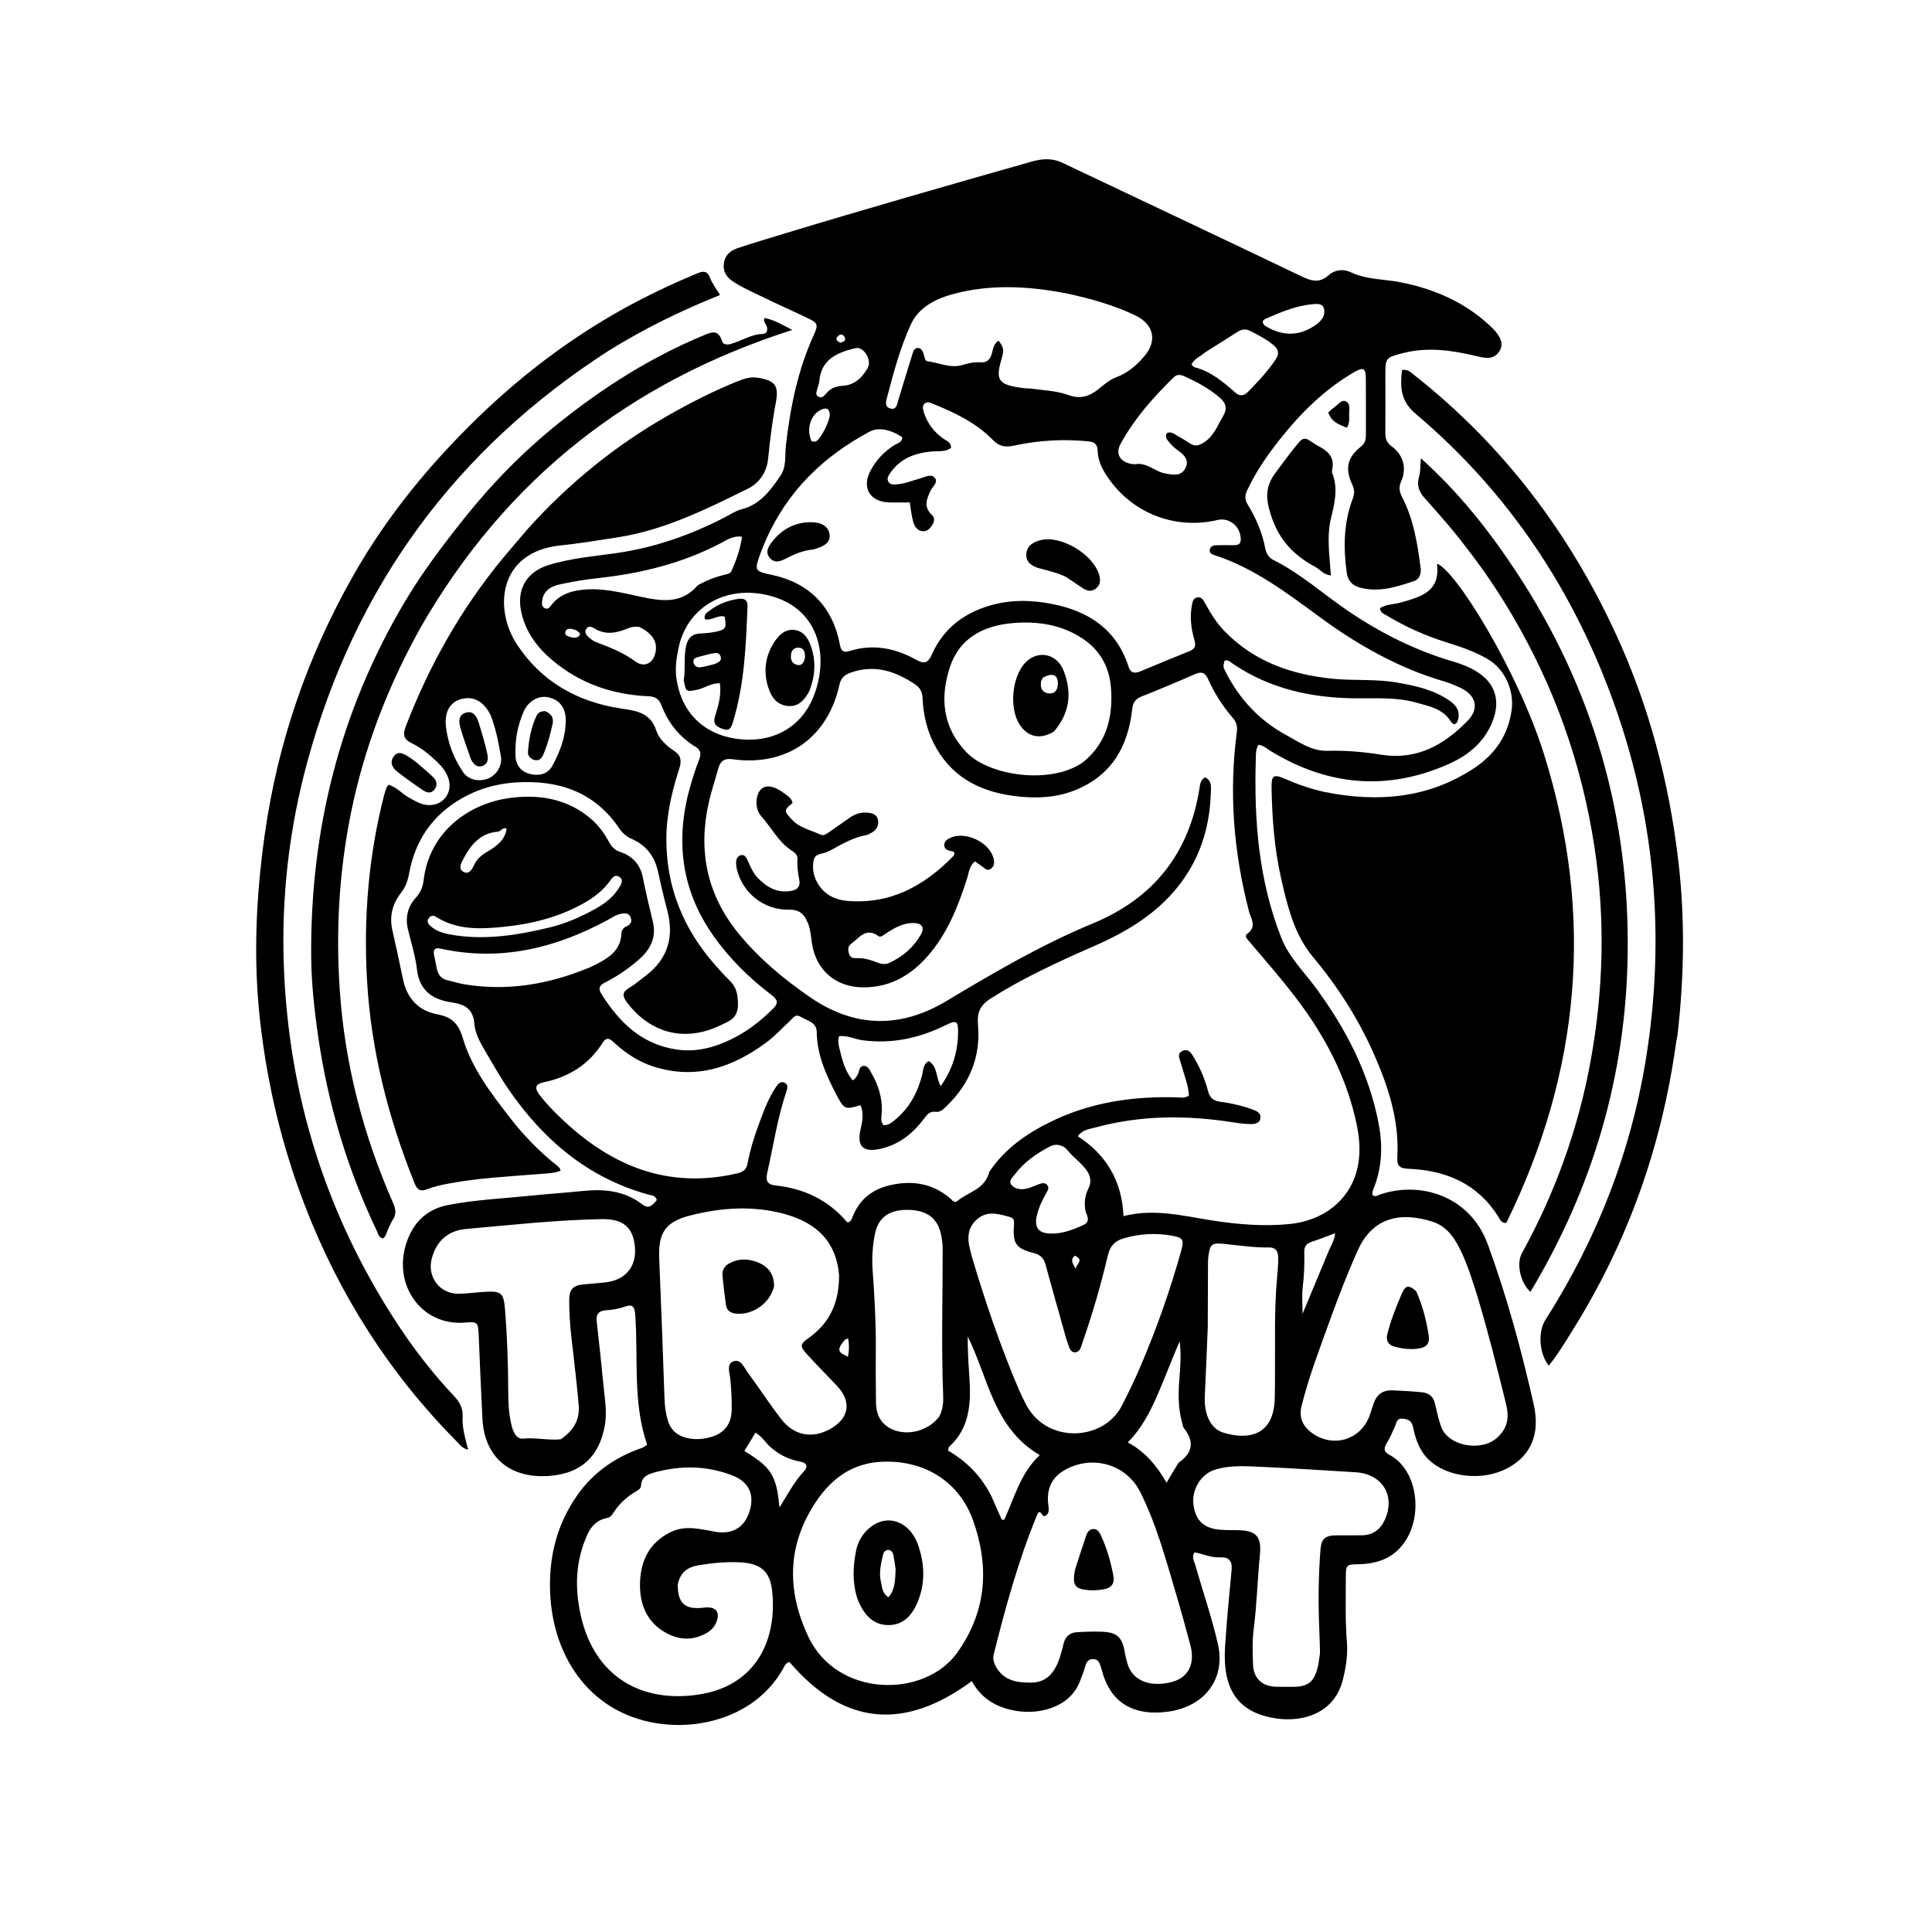
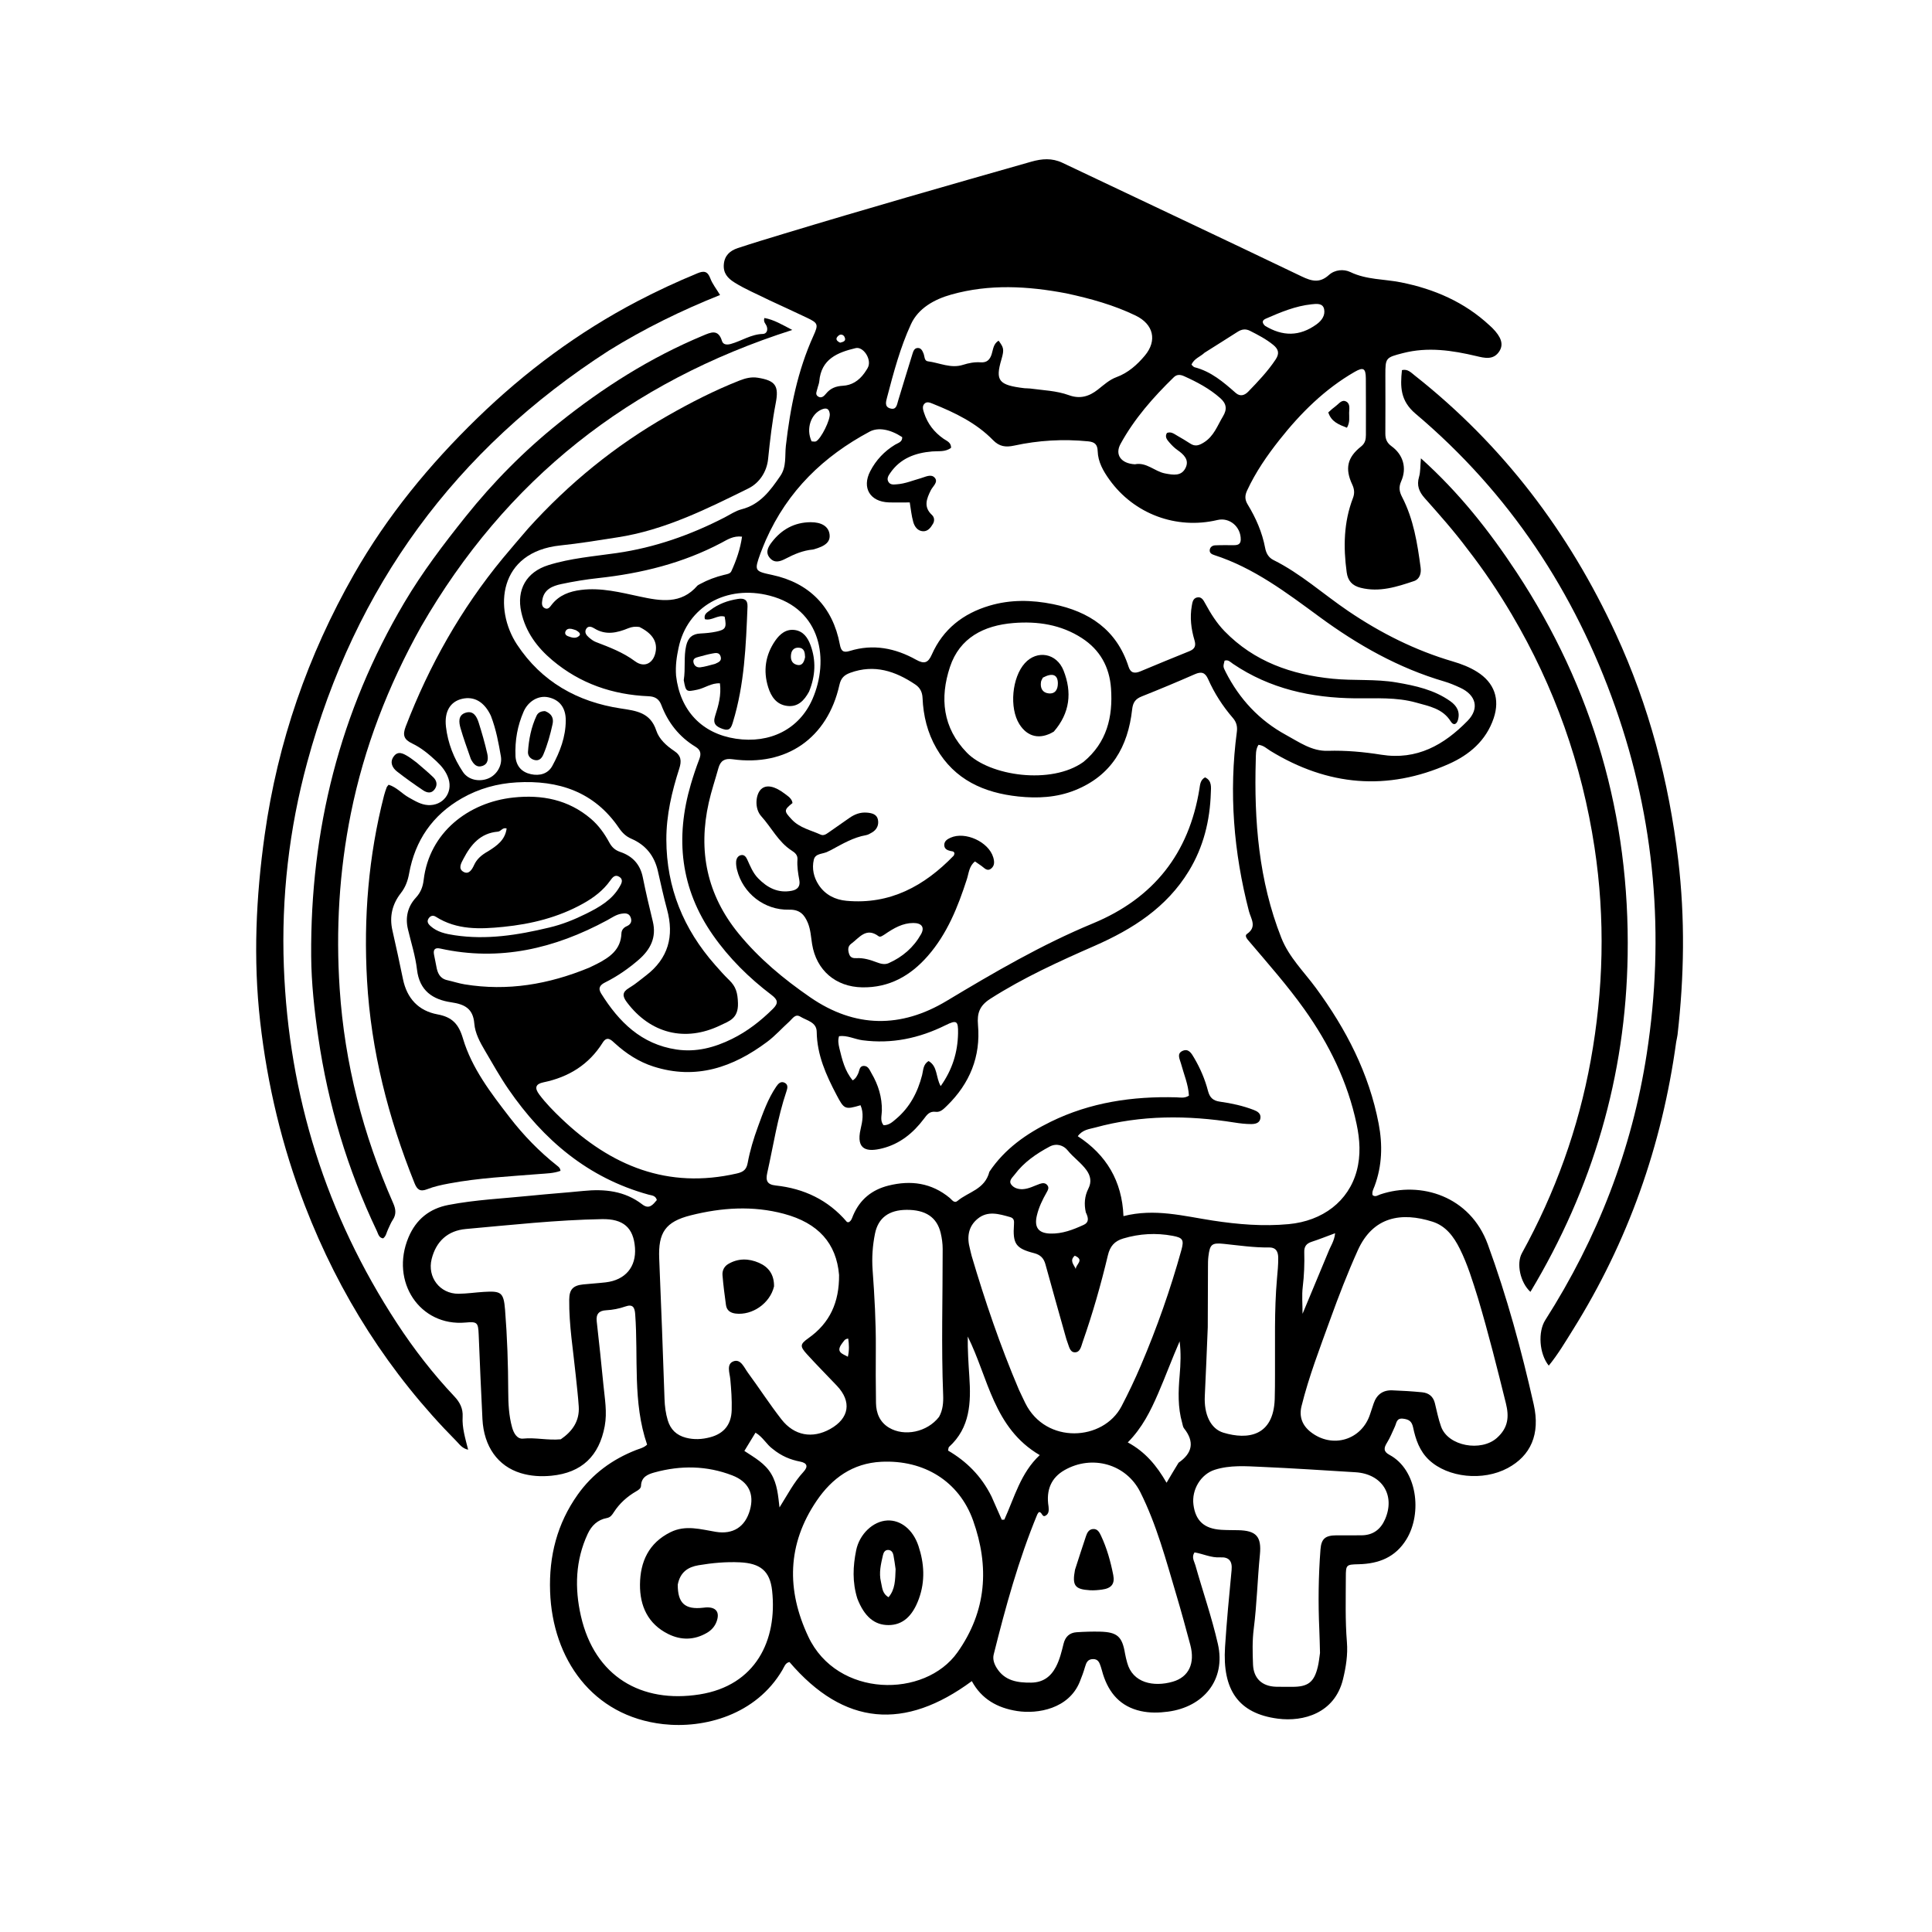
<svg xmlns="http://www.w3.org/2000/svg" version="1.1" id="Layer_1" x="0px" y="0px" width="100%" viewBox="0 0 1024 1024" enable-background="new 0 0 1024 1024" xml:space="preserve">
  <path fill="#000000" opacity="1" stroke="none" d=" M407.898,159.188   C401.463,155.968 395.138,153.376 389.319,149.743   C385.649,147.452 383.235,144.73 383.643,140.064   C384.053,135.379 386.964,132.855 390.964,131.526   C399.016,128.849 407.146,126.402 415.268,123.94   C458.909,110.708 502.752,98.172 546.613,85.695   C552.231,84.097 557.584,83.659 563.101,86.281   C605.37,106.375 647.733,126.272 689.927,146.522   C695.304,149.102 699.494,150.138 704.332,145.765   C707.495,142.906 712.205,142.511 715.732,144.207   C724.287,148.32 733.57,147.865 742.475,149.64   C760.146,153.165 776.138,160.057 789.48,172.456   C789.968,172.91 790.477,173.343 790.945,173.816   C795.723,178.63 797.001,182.497 794.74,186.096   C791.644,191.026 786.816,189.754 782.562,188.745   C769.637,185.68 756.758,183.759 743.58,187.16   C734.457,189.514 734.266,189.631 734.273,198.758   C734.28,209.09 734.35,219.423 734.263,229.755   C734.238,232.659 735.072,234.722 737.541,236.51   C743.729,240.989 745.766,248.072 742.673,255.046   C741.283,258.178 741.633,260.527 743.141,263.432   C749.22,275.148 751.251,287.992 752.964,300.88   C753.365,303.901 752.462,306.974 749.466,307.978   C740.331,311.04 731.164,314.028 721.207,311.545   C716.613,310.4 714.377,307.754 713.775,303.35   C711.95,289.986 712.165,276.781 717.09,263.988   C718.049,261.497 717.863,259.257 716.708,256.797   C712.743,248.354 714.111,242.391 721.397,236.655   C723.551,234.959 723.96,232.932 723.959,230.536   C723.954,220.537 724.013,210.538 723.921,200.54   C723.872,195.189 722.618,194.431 717.968,197.112   C702.131,206.241 689.408,218.893 678.174,233.097   C671.558,241.461 665.507,250.232 660.987,259.982   C659.74,262.671 659.739,264.828 661.315,267.416   C665.67,274.564 668.998,282.172 670.56,290.471   C671.075,293.206 672.371,295.537 674.946,296.816   C689.386,303.992 701.305,314.864 714.526,323.828   C731.764,335.515 750.1,344.737 770.101,350.604   C774.589,351.921 778.929,353.601 782.916,356.102   C792.001,361.801 795.112,370.494 791.68,380.665   C787.657,392.592 778.763,400.103 767.863,404.939   C735.268,419.403 703.71,416.541 673.408,398.02   C671.453,396.825 669.782,395.054 667.023,394.771   C665.433,397.237 665.661,400.202 665.583,402.863   C664.642,435.03 667.152,466.713 679.118,497.055   C683.195,507.392 691.109,515 697.489,523.688   C713.453,545.428 725.62,568.872 730.723,595.608   C732.855,606.777 732.568,617.776 728.592,628.562   C728.033,630.079 727.08,631.574 727.473,633.406   C728.941,634.646 730.267,633.503 731.583,633.061   C753.128,625.826 779.233,634.006 788.565,659.54   C798.705,687.285 806.428,715.666 812.905,744.397   C816.472,760.222 811.257,771.595 799.119,778.109   C786.031,785.133 767.476,783.229 757.43,773.827   C752.44,769.157 750.321,762.973 748.985,756.6   C748.291,753.293 746.769,752.322 743.706,751.936   C740.128,751.484 740.221,754.173 739.299,756.15   C737.964,759.015 736.811,762.002 735.142,764.662   C733.401,767.436 733.184,769.36 736.42,771.087   C751.178,778.962 753.938,801.946 745.462,815.84   C739.614,825.424 730.758,828.823 720.158,829.077   C713.54,829.235 713.33,829.326 713.319,835.837   C713.3,847.328 712.947,858.817 713.888,870.307   C714.434,876.975 713.395,883.601 711.801,890.099   C707.404,908.026 690.855,912.695 677.259,910.921   C656.363,908.193 647.843,895.655 649.299,872.924   C650.171,859.318 651.471,845.736 652.773,832.162   C653.228,827.42 651.378,825.153 646.728,825.437   C641.948,825.73 637.671,823.562 633.124,822.797   C631.405,825.325 632.972,827.476 633.567,829.581   C637.5,843.508 642.276,857.183 645.503,871.327   C649.831,890.291 637.967,904.707 619.051,907.212   C614.276,907.845 609.435,907.963 604.64,906.902   C593.902,904.525 587.792,897.448 584.609,887.355   C584.209,886.086 583.926,884.777 583.491,883.521   C582.782,881.473 582.219,879.309 579.308,879.353   C576.524,879.396 575.755,881.191 575.103,883.443   C574.318,886.156 573.342,888.825 572.273,891.441   C566.444,905.717 550.002,908.574 539.1,906.881   C528.648,905.258 520.24,900.561 515.086,891.022   C479.578,917.248 447.415,914.829 418.44,880.918   C416.244,881.299 415.675,883.435 414.71,885.083   C400.683,909.009 373.231,916.268 351.51,913.831   C313.87,909.606 292.8,879.126 291.564,843.553   C290.911,824.754 295.268,807.592 306.181,792.2   C314.033,781.126 324.534,773.498 337.096,768.556   C339.077,767.777 341.265,767.359 342.976,765.676   C335.246,743.155 338.372,719.616 336.664,696.512   C336.402,692.973 335.434,691.071 331.479,692.457   C328.168,693.618 324.742,694.288 321.22,694.47   C317.571,694.658 315.835,696.42 316.267,700.277   C317.529,711.517 318.741,722.764 319.825,734.023   C320.523,741.28 321.889,748.463 320.516,755.876   C317.582,771.706 308.351,780.587 292.298,782.163   C286.803,782.702 281.318,782.411 275.974,780.775   C263.904,777.081 256.463,766.744 255.706,752.176   C254.928,737.212 254.339,722.238 253.709,707.267   C253.442,700.923 252.927,700.414 246.725,700.975   C222.581,703.158 206.653,679.302 216.509,655.833   C220.521,646.279 227.64,640.586 237.645,638.651   C252.048,635.867 266.718,635.236 281.279,633.746   C290.55,632.797 299.853,632.157 309.127,631.225   C320.385,630.093 331.081,631.148 340.427,638.36   C344.102,641.196 346.073,638.478 348.141,636.047   C347.454,633.575 345.433,633.645 343.738,633.177   C311.642,624.327 287.997,604.177 269.503,577.312   C264.978,570.739 261.078,563.728 257.02,556.843   C254.387,552.376 251.798,547.608 251.393,542.516   C250.753,534.497 246.182,532.275 239.179,531.246   C229.323,529.797 222.314,525.089 221.015,513.898   C220.177,506.674 217.89,499.616 216.209,492.493   C214.717,486.174 216.132,480.437 220.433,475.778   C223,472.997 224.122,469.982 224.541,466.446   C227.544,441.076 248.467,425.234 272.075,422.71   C287.234,421.09 301.248,423.791 313.198,433.981   C317.323,437.499 320.406,441.862 322.949,446.549   C324.323,449.084 326.046,450.63 328.745,451.547   C335.224,453.747 339.312,458.086 340.7,465.01   C342.267,472.83 344.099,480.6 345.991,488.349   C348.069,496.863 344.734,503.298 338.521,508.684   C333.088,513.393 327.21,517.462 320.762,520.687   C318.234,521.951 316.734,523.561 318.625,526.585   C328.067,541.682 339.916,553.469 358.523,556.254   C369.018,557.825 378.729,555.206 387.981,550.647   C396.107,546.643 403.191,541.118 409.638,534.73   C412.659,531.736 412.346,529.94 408.906,527.333   C397.034,518.333 386.487,507.935 377.906,495.681   C360.614,470.988 357.797,444.129 366.162,415.669   C367.475,411.203 368.95,406.772 370.62,402.429   C371.755,399.477 371.405,397.493 368.541,395.751   C359.981,390.543 354.085,383.04 350.541,373.719   C349.309,370.476 347.21,369.165 343.759,369.02   C324.722,368.223 307.532,362.353 292.802,349.973   C284.687,343.154 278.631,335.002 276.29,324.447   C273.652,312.555 278.989,303.181 290.6,299.545   C302.418,295.844 314.739,294.877 326.904,293.124   C347.069,290.217 365.962,283.562 384.006,274.276   C386.968,272.752 389.835,270.755 392.994,269.951   C402.903,267.427 408.306,259.982 413.606,252.233   C416.966,247.318 415.919,241.593 416.53,236.26   C418.834,216.152 422.736,196.506 431.146,177.954   C433.858,171.971 433.625,171.24 427.704,168.414   C421.244,165.33 414.728,162.363 407.898,159.188  M524.396,621.036   C532.54,608.886 544.018,600.867 556.932,594.541   C577.954,584.245 600.306,580.991 623.439,581.605   C625.543,581.66 627.768,582.243 630.156,580.723   C629.858,574.84 627.451,569.318 625.913,563.598   C625.293,561.293 623.575,558.443 626.766,556.997   C630.016,555.525 631.565,558.416 632.902,560.684   C636.131,566.159 638.644,571.991 640.241,578.135   C641.152,581.642 642.811,583.384 646.587,583.909   C652.672,584.756 658.721,586.069 664.502,588.285   C666.429,589.023 668.327,590.132 668.067,592.531   C667.764,595.317 665.291,595.776 663.157,595.78   C660.179,595.786 657.176,595.419 654.224,594.952   C629.449,591.031 604.807,590.943 580.44,597.63   C577.399,598.464 573.845,598.652 571.245,602.216   C586.384,612.069 594.721,625.959 595.459,644.571   C612.033,640.356 627.34,644.554 642.742,646.916   C656.113,648.966 669.455,650.083 683.008,648.818   C701.09,647.13 714.788,636.662 719.101,620.557   C721.308,612.315 720.768,604.048 719.036,595.832   C714.321,573.464 704.496,553.413 691.294,534.887   C682.383,522.382 672.218,510.907 662.31,499.219   C661.242,497.958 659.374,496.081 660.948,494.992   C666.416,491.209 662.993,486.931 661.967,482.979   C653.845,451.682 651.283,420.034 655.553,387.916   C655.925,385.121 655.372,382.755 653.451,380.536   C648.078,374.328 643.652,367.457 640.33,359.953   C638.751,356.387 636.766,355.82 633.28,357.352   C623.98,361.437 614.601,365.353 605.161,369.107   C601.82,370.436 600.472,372.273 600.056,376.023   C597.866,395.78 589.106,411.094 569.759,418.847   C560.043,422.741 549.834,423.224 539.736,422.153   C521.58,420.229 505.971,413.363 496.315,396.615   C491.538,388.329 489.37,379.344 488.968,369.917   C488.832,366.733 487.585,364.454 485.116,362.795   C474.573,355.709 463.447,351.957 450.714,356.572   C447.43,357.762 445.723,359.379 444.901,363.05   C438.581,391.3 416.742,406.388 388.162,402.401   C384.035,401.825 381.841,403.28 380.78,407.1   C379.088,413.191 377.05,419.202 375.665,425.36   C369.908,450.97 374.665,474.225 391.459,494.787   C402.318,508.083 415.307,518.848 429.386,528.561   C453.183,544.979 477.585,545.006 501.691,530.531   C526.861,515.417 552.139,500.66 579.309,489.404   C611.384,476.117 630.195,452.399 635.72,418.119   C636.08,415.887 636.159,413.416 638.696,412.026   C642.472,413.729 641.847,417.467 641.762,420.238   C641.306,434.929 637.876,448.876 630.157,461.586   C618.366,481.001 600.306,492.482 580.123,501.334   C561.202,509.633 542.435,518.175 524.926,529.351   C519.232,532.985 517.798,536.927 518.357,543.275   C519.831,560.049 513.97,574.303 501.949,586.037   C500.277,587.668 498.466,589.622 495.998,589.293   C492.647,588.846 491.314,590.84 489.652,593.046   C483.994,600.556 476.944,606.305 467.665,608.647   C460.034,610.573 453.417,609.953 456.174,598.297   C457.123,594.285 457.918,589.955 456.096,585.794   C447.808,588.276 447.373,587.914 443.406,580.376   C437.855,569.829 433.033,559.165 432.873,546.883   C432.805,541.689 427.623,540.953 424.242,538.867   C421.472,537.159 420.057,539.915 418.43,541.375   C414.465,544.934 410.896,548.997 406.653,552.168   C388.577,565.681 368.918,572.535 346.292,565.265   C338.55,562.778 331.898,558.443 325.91,552.979   C324.003,551.24 321.798,548.857 319.452,552.6   C312.114,564.31 301.405,570.901 288.026,573.661   C283.831,574.526 283.211,576.62 285.81,580.091   C289.316,584.772 293.422,588.927 297.644,592.956   C323.834,617.951 353.892,630.392 390.587,621.957   C394.143,621.14 395.656,619.8 396.288,616.376   C397.497,609.823 399.436,603.436 401.729,597.179   C404.419,589.836 406.986,582.416 411.446,575.885   C412.492,574.354 413.895,572.801 415.997,573.947   C417.851,574.958 417.373,576.839 416.839,578.418   C412.077,592.501 409.907,607.187 406.666,621.624   C405.753,625.689 406.521,627.843 411.114,628.332   C426.11,629.931 438.924,635.983 448.848,647.612   C449.01,647.802 449.459,647.747 449.8,647.81   C451.302,647.067 451.618,645.505 452.188,644.166   C455.781,635.731 462.113,630.579 470.939,628.381   C482.781,625.433 493.712,626.935 503.372,634.917   C504.534,635.877 505.735,638.006 507.556,636.469   C513.193,631.711 522.026,630.466 524.396,621.036  M405.887,286.295   C404.945,288.607 403.921,290.889 403.077,293.236   C399.729,302.539 399.848,302.729 409.26,304.733   C428.883,308.911 441.413,321.632 445.133,341.578   C445.799,345.149 446.997,346.075 450.43,345.011   C462.813,341.172 474.543,343.522 485.544,349.665   C489.848,352.069 491.904,351.393 493.863,346.963   C499.84,333.442 510.482,325.17 524.459,321.016   C535.569,317.713 546.843,317.929 558.078,320.201   C577.339,324.096 591.892,333.814 598.182,353.43   C599.29,356.887 601.554,357.03 604.487,355.804   C613.09,352.208 621.704,348.639 630.356,345.165   C633.222,344.015 634.018,342.378 633.106,339.339   C631.324,333.402 630.588,327.309 631.674,321.106   C631.996,319.268 632.263,317.236 634.338,316.695   C636.834,316.043 637.872,318.159 638.809,319.877   C641.69,325.163 644.843,330.238 649.071,334.579   C664.764,350.689 684.498,357.559 706.327,359.744   C717.597,360.872 729.008,359.797 740.2,361.718   C750.218,363.439 760.165,365.592 768.712,371.665   C772.174,374.125 773.946,377.294 772.761,381.539   C772.13,383.798 770.465,384.844 768.941,382.395   C764.679,375.549 757.481,374.326 750.635,372.398   C740.039,369.414 729.149,370.228 718.347,370.124   C695.054,369.9 673.088,365.111 653.482,351.833   C652.189,350.957 650.981,349.466 649.045,350.174   C648.262,353.298 648.2,353.33 649.626,356.14   C656.915,370.499 667.446,381.826 681.616,389.543   C688.58,393.336 695.304,398.213 703.733,397.954   C713.278,397.661 722.733,398.528 732.089,400.018   C750.984,403.029 765.389,394.803 777.843,382.06   C784.244,375.51 782.352,368.375 773.91,364.491   C771.193,363.241 768.414,362.045 765.552,361.208   C741.239,354.1 719.612,341.831 699.337,326.943   C681.874,314.12 664.597,300.988 643.588,294.2   C642.286,293.779 640.976,293.122 641.185,291.465   C641.376,289.946 642.631,289.106 643.998,289.039   C647.315,288.879 650.644,288.963 653.969,288.956   C655.996,288.952 657.594,288.535 657.622,285.977   C657.694,279.175 651.679,274.094 645.276,275.613   C623.455,280.79 601.017,272.412 587.973,254.182   C584.738,249.661 581.974,244.831 581.797,239.146   C581.685,235.517 580.195,234.263 576.741,233.919   C563.534,232.604 550.442,233.375 537.528,236.177   C533.011,237.158 529.675,236.707 526.336,233.282   C517.426,224.14 506.156,218.724 494.497,214.037   C492.948,213.414 491.195,212.586 489.871,214.092   C488.664,215.466 489.258,217.25 489.779,218.852   C491.65,224.605 495.144,229.092 500.111,232.558   C501.746,233.699 504.141,234.441 504.096,237.338   C501.064,239.676 497.449,238.988 494.055,239.275   C485.046,240.038 477.146,242.945 471.807,250.759   C470.884,252.109 469.857,253.643 470.875,255.377   C471.916,257.149 473.775,256.797 475.39,256.685   C479.755,256.383 483.776,254.656 487.936,253.499   C490.441,252.802 493.511,250.99 495.443,253.229   C497.427,255.528 494.422,257.71 493.372,259.814   C491.111,264.345 489.354,268.69 493.957,272.941   C495.286,274.169 495.407,276.065 494.509,277.592   C493.331,279.599 491.817,281.71 489.194,281.574   C486.34,281.427 484.735,279.087 484.057,276.715   C483.072,273.264 482.754,269.622 482.191,266.298   C478.318,266.298 474.686,266.401 471.063,266.278   C461.148,265.943 456.687,258.558 461.244,249.746   C464.277,243.881 468.708,239.167 474.411,235.699   C476.001,234.732 478.336,234.319 478.184,231.688   C471.852,227.533 465.482,226.334 460.918,228.777   C436.56,241.811 417.518,260 405.887,286.295  M444.718,675.746   C443.317,659 433.726,648.222 415.499,643.342   C399.007,638.928 382.504,640.034 366.148,644.142   C352.675,647.526 348.802,653.29 349.398,667.138   C350.463,691.921 351.343,716.713 352.209,741.505   C352.344,745.37 352.821,749.125 353.934,752.816   C355.406,757.698 358.583,760.72 363.533,762.018   C367.857,763.151 372.11,762.91 376.365,761.786   C383.705,759.846 387.591,755.06 387.808,747.406   C387.964,741.912 387.581,736.441 387.066,730.955   C386.764,727.735 384.85,722.932 388.805,721.509   C392.634,720.132 394.41,724.851 396.384,727.532   C402.406,735.711 407.928,744.271 414.167,752.275   C420.964,760.995 430.604,762.636 439.994,757.41   C450.155,751.755 451.551,742.899 443.579,734.481   C438.311,728.918 432.896,723.489 427.745,717.82   C423.851,713.534 423.96,712.458 428.576,709.188   C439.835,701.211 444.857,690.23 444.718,675.746  M783.37,688.065   C780.575,679.181 777.907,670.252 773.728,661.876   C770.516,655.438 766.346,649.763 759.224,647.507   C742.917,642.344 727.768,644.641 719.627,662.758   C714.231,674.765 709.489,687.012 705.029,699.368   C699.556,714.534 693.724,729.593 689.833,745.285   C688.437,750.912 690.27,755.531 694.702,758.999   C706.191,767.988 721.783,763.237 726.184,749.513   C726.794,747.613 727.432,745.721 728.076,743.831   C729.666,739.165 732.95,736.734 737.862,736.906   C743.175,737.092 748.491,737.425 753.782,737.94   C757.203,738.273 759.628,740.103 760.503,743.67   C761.532,747.862 762.358,752.141 763.824,756.181   C767.594,766.575 785.031,769.549 793.351,762.163   C799.505,756.7 799.888,750.765 798.153,743.776   C793.59,725.386 789.011,707 783.37,688.065  M359.225,839.897   C359.188,849.726 363.053,853.239 372.68,852.128   C373.177,852.07 373.673,851.999 374.171,851.972   C379.51,851.682 381.64,854.45 379.818,859.444   C378.875,862.025 377.119,864.014 374.733,865.412   C368.001,869.357 360.999,869.449 354.178,866.065   C343.422,860.728 339.095,851.194 339.206,839.798   C339.323,827.743 343.83,817.803 355.372,812.088   C363.403,808.112 371.343,810.582 379.351,811.899   C388.53,813.409 394.958,809.291 397.471,800.382   C399.869,791.882 396.822,785.35 388.128,781.993   C374.65,776.789 360.815,776.594 346.94,780.409   C343.362,781.393 339.915,782.784 339.754,787.502   C339.706,788.9 338.446,789.711 337.242,790.405   C332.416,793.182 328.377,796.806 325.332,801.514   C324.445,802.886 323.579,804.239 321.649,804.591   C316.75,805.485 313.536,808.605 311.493,812.991   C304.951,827.041 304.529,841.738 307.886,856.495   C315.203,888.663 339.998,902.9 370.689,898.091   C400.623,893.4 412.078,869.298 409.239,843.098   C408.094,832.524 402.854,828.568 392.118,828.061   C384.76,827.714 377.46,828.4 370.234,829.614   C364.817,830.525 360.515,833.123 359.225,839.897  M467.023,774.778   C451.94,775.55 440.969,783.476 432.848,795.429   C417.203,818.458 416.758,842.716 428.431,867.48   C443.735,899.95 490.183,900.244 507.501,875.746   C522.988,853.84 524.453,830.328 515.771,805.923   C508.399,785.203 489.829,773.628 467.023,774.778  M555.755,798.522   C555.93,800.387 556.044,802.326 554.113,803.366   C552.218,804.388 552.356,801.135 550.593,801.482   C550.321,801.877 549.959,802.249 549.776,802.693   C539.838,826.72 532.978,851.708 526.688,876.87   C526.05,879.424 526.924,881.879 528.248,884.022   C532.484,890.876 539.214,891.91 546.523,891.828   C552.73,891.759 556.861,888.783 559.645,883.497   C561.682,879.629 562.676,875.407 563.71,871.219   C564.628,867.498 566.875,865.366 570.622,865.119   C574.768,864.845 578.938,864.711 583.09,864.815   C592.203,865.045 594.8,867.432 596.285,876.396   C596.555,878.027 596.994,879.635 597.421,881.236   C600.313,892.071 611.511,894.236 621.561,891.34   C630.085,888.884 633.512,881.641 630.877,871.791   C628.516,862.963 626.114,854.141 623.506,845.384   C618.002,826.9 613.061,808.174 604.377,790.847   C596.883,775.895 578.77,770.893 564.214,779.197   C557.304,783.139 554.302,789.601 555.755,798.522  M540.02,736.521   C541.163,738.926 542.269,741.35 543.454,743.734   C554.344,765.641 584.768,763.846 594.433,745.347   C598.139,738.253 601.56,731.05 604.691,723.709   C613.184,703.795 620.366,683.407 626.159,662.547   C627.666,657.123 626.879,656.002 621.516,655.005   C612.697,653.367 603.987,653.847 595.35,656.423   C590.722,657.803 588.352,660.509 587.205,665.328   C583.505,680.866 579.112,696.231 573.829,711.317   C573.049,713.544 572.545,716.902 569.542,716.753   C567.004,716.627 566.593,713.502 565.749,711.371   C565.383,710.445 565.112,709.478 564.842,708.517   C561.243,695.703 557.61,682.898 554.089,670.063   C553.203,666.832 551.397,665.051 548.085,664.198   C538.336,661.685 536.711,659.257 537.428,648.975   C537.556,647.145 537.522,645.676 535.388,645.079   C529.556,643.449 523.58,641.553 518.224,645.929   C513.132,650.088 512.423,655.736 514.069,661.838   C514.415,663.121 514.633,664.439 515.01,665.711   C522.057,689.502 530.008,712.975 540.02,736.521  M297.223,762.859   C303.349,758.669 307.243,753.191 306.744,745.452   C306.391,739.977 305.716,734.523 305.167,729.061   C303.82,715.655 301.55,702.325 301.697,688.793   C301.756,683.416 303.737,681.32 309.118,680.766   C313.092,680.357 317.086,680.136 321.053,679.67   C331.442,678.448 337.292,671.487 336.556,661.348   C335.781,650.673 330.348,645.96 319.077,646.161   C294.921,646.59 270.925,649.248 246.895,651.399   C237.305,652.258 231.117,657.954 228.779,667.334   C226.393,676.908 233.136,685.778 242.99,685.718   C247.47,685.691 251.942,685 256.425,684.73   C265.602,684.178 266.955,684.926 267.7,694.281   C268.849,708.716 269.327,723.201 269.376,737.698   C269.397,744.005 269.71,750.353 271.41,756.497   C272.25,759.533 274.011,762.825 277.254,762.491   C283.778,761.819 290.106,763.501 297.223,762.859  M699.63,876.113   C699.51,871.957 699.445,867.798 699.259,863.645   C698.624,849.497 698.797,835.356 699.883,821.24   C700.324,815.503 702.46,813.806 708.317,813.758   C712.811,813.721 717.306,813.82 721.799,813.744   C727.773,813.643 731.784,810.613 734.129,805.207   C739.647,792.489 732.531,781.173 718.425,780.322   C701.825,779.319 685.229,778.195 668.616,777.474   C660.341,777.114 651.956,776.425 643.832,779.016   C636.463,781.366 631.5,789.56 632.558,797.57   C633.684,806.096 638.265,810.267 647.275,810.831   C650.263,811.019 653.264,810.972 656.259,811.035   C665.819,811.238 668.73,814.366 667.773,824.032   C666.477,837.107 666.173,850.255 664.507,863.312   C663.712,869.547 663.876,875.952 664.128,882.26   C664.423,889.649 668.985,893.799 676.318,894.006   C679.146,894.087 681.977,894.035 684.807,894.051   C693.295,894.097 696.522,891.616 698.472,883.398   C698.971,881.298 699.228,879.141 699.63,876.113  M565.048,155.461   C544.727,151.608 524.472,150.438 504.211,156.116   C494.988,158.701 486.684,163.491 482.847,171.801   C477.161,184.115 473.62,197.427 470.161,210.631   C469.543,212.99 468.758,215.581 471.828,216.476   C475.14,217.442 475.382,214.527 476.056,212.289   C478.55,204.005 481.111,195.741 483.658,187.474   C484.11,186.006 484.686,184.433 486.498,184.438   C488.252,184.443 488.919,185.965 489.496,187.39   C490.097,188.876 489.835,191.259 491.787,191.506   C497.969,192.287 503.917,195.44 510.408,193.375   C513.431,192.413 516.562,191.804 519.761,192.041   C522.965,192.278 524.625,190.751 525.58,187.799   C526.405,185.25 526.464,182.173 529.311,180.583   C531.84,184.156 532.41,184.959 530.789,190.457   C527.434,201.835 529.28,204.109 542.946,205.76   C543.936,205.88 544.953,205.783 545.939,205.919   C552.854,206.87 559.959,207.058 566.554,209.458   C572.474,211.612 577.28,210.105 581.882,206.499   C585.017,204.042 587.931,201.298 591.793,199.879   C597.92,197.628 602.686,193.367 606.76,188.514   C613.467,180.523 611.405,171.845 601.913,167.261   C590.451,161.726 578.281,158.308 565.048,155.461  M574.273,403.82   C586.628,393.623 589.942,380.022 588.857,364.82   C588.047,353.476 583.016,344.428 573.442,338.219   C562.362,331.033 549.937,329.17 537.06,330.227   C521.483,331.506 508.639,338.01 503.501,353.5   C498.076,369.857 499.572,385.685 512.467,398.937   C524.506,411.308 557.234,416.088 574.273,403.82  M497.706,750.992   C499.75,747.359 500.048,743.365 499.889,739.35   C498.868,713.536 499.667,687.719 499.633,661.904   C499.629,659.101 499.236,656.238 498.583,653.508   C496.585,645.159 490.567,641.171 480.485,641.242   C471.221,641.308 465.489,645.418 463.777,653.792   C462.475,660.163 462.032,666.675 462.506,673.189   C463.51,686.983 464.291,700.781 464.202,714.621   C464.14,724.287 464.126,733.955 464.293,743.618   C464.387,749.054 466.341,753.807 471.218,756.713   C479.307,761.533 491.373,759.123 497.706,750.992  M640.137,703.475   C639.623,715.617 639.183,727.764 638.569,739.901   C638.086,749.459 641.542,757.286 648.454,759.359   C661.41,763.246 674.932,761.207 675.629,741.577   C675.783,737.25 675.746,732.916 675.776,728.585   C675.896,711.603 675.321,694.608 676.831,677.653   C677.156,674.008 677.529,670.346 677.485,666.696   C677.449,663.709 676.578,661.133 672.611,661.183   C664.605,661.283 656.686,660.114 648.742,659.277   C642.254,658.594 641.267,659.471 640.468,666.01   C640.247,667.822 640.257,669.667 640.249,671.498   C640.199,681.826 640.177,692.154 640.137,703.475  M358.328,358.154   C360.48,376.662 372.03,388.824 390.025,391.53   C408.159,394.257 423.68,386.464 430.644,370.484   C439.574,349.992 435.529,322.85 407.935,315.708   C385.11,309.801 364.239,321.445 359.646,343.398   C358.693,347.952 357.927,352.555 358.328,358.154  M312.36,512.85   C313.707,512.195 315.069,511.569 316.398,510.882   C323.108,507.415 329.071,503.387 329.369,494.709   C329.427,493.021 330.46,491.645 332.2,490.903   C334.402,489.962 335.136,488.232 334.172,486.018   C333.244,483.884 331.263,483.999 329.443,484.273   C326.578,484.704 324.24,486.443 321.766,487.778   C293.981,502.771 264.842,509.701 233.349,502.754   C230.624,502.153 229.528,503.215 230.025,505.924   C230.415,508.045 230.917,510.145 231.285,512.269   C231.889,515.761 233.154,518.648 237.07,519.518   C240.148,520.201 243.165,521.219 246.269,521.726   C268.916,525.427 290.629,521.821 312.36,512.85  M601.515,246.08   C607.687,244.837 611.961,249.877 617.493,250.928   C621.846,251.755 626.207,252.529 628.414,247.91   C630.443,243.66 627.377,240.838 624.02,238.486   C622.404,237.354 620.968,235.894 619.682,234.386   C618.538,233.046 617.25,231.539 618.498,229.479   C620.723,228.6 622.332,230.002 624.01,230.955   C626.324,232.268 628.608,233.64 630.839,235.089   C633.444,236.779 635.428,236.154 638.054,234.522   C643.427,231.183 645.226,225.608 648.199,220.691   C650.5,216.886 650.075,213.954 646.779,211.03   C641.096,205.989 634.514,202.506 627.669,199.417   C625.711,198.534 623.844,198.281 622.14,199.942   C611.252,210.551 601.228,221.908 593.9,235.297   C590.806,240.949 594.11,245.678 601.515,246.08  M525.51,793.137   C527.328,797.258 529.146,801.378 530.964,805.499   C531.417,805.479 531.869,805.458 532.321,805.437   C537.696,793.626 540.968,780.677 551.084,771.239   C526.53,756.846 523.862,730.241 512.925,708.387   C512.849,715.565 513.302,722.598 513.77,729.63   C514.684,743.365 514.244,756.701 502.978,766.921   C502.685,767.187 502.734,767.831 502.498,768.832   C512.194,774.511 520.07,782.204 525.51,793.137  M444.916,555.707   C446.374,561.68 447.784,567.677 451.962,572.628   C453.761,571.48 454.2,570.235 454.808,569.051   C455.587,567.532 455.376,565.016 457.803,564.959   C460.203,564.903 460.934,567.189 461.912,568.854   C465.518,574.995 467.553,581.556 467.408,588.788   C467.358,591.294 466.35,594.076 468.31,596.392   C471.226,596.422 473.062,594.631 474.943,593.046   C482.221,586.914 486.38,578.939 488.736,569.837   C489.402,567.266 489.189,564.12 492.192,562.386   C497.066,565.236 495.9,570.947 498.587,575.661   C504.813,566.873 507.587,557.714 507.786,547.736   C507.922,540.993 507.045,540.472 501.134,543.399   C487.225,550.287 472.686,553.403 457.136,551.357   C452.961,550.808 449.025,548.616 444.714,549.193   C444.057,551.335 444.31,553.133 444.916,555.707  M371.15,309.496   C375.118,307.331 379.323,305.786 383.704,304.708   C385.167,304.348 386.998,304.152 387.622,302.783   C390.265,296.985 392.365,290.995 393.293,284.439   C388.673,283.87 385.514,286.034 382.392,287.686   C361.927,298.514 339.964,303.912 317.111,306.396   C310.515,307.113 303.931,308.193 297.443,309.578   C292.826,310.564 288.355,312.364 287.443,317.974   C287.179,319.595 286.945,321.533 288.812,322.392   C290.556,323.194 291.482,321.697 292.415,320.497   C296.368,315.413 301.892,313.433 308.016,312.67   C318.645,311.345 328.856,313.992 339.068,316.178   C350.165,318.554 360.993,320.444 369.664,310.386   C369.871,310.145 370.218,310.024 371.15,309.496  M575.504,642.582   C574.531,638.225 574.823,634.024 576.868,629.975   C578.61,626.528 578.116,623.322 575.849,620.185   C572.991,616.231 568.91,613.5 565.841,609.688   C563.723,607.057 559.989,605.764 556.312,607.725   C549.218,611.51 542.665,616.021 537.79,622.553   C536.673,624.049 534.509,625.735 535.93,627.76   C537.251,629.645 539.664,630.405 542.106,630.28   C545.338,630.115 548.134,628.508 551.105,627.475   C552.573,626.964 554.11,626.821 555.179,628.278   C556.131,629.575 555.434,630.78 554.755,631.969   C552.523,635.875 550.571,639.909 549.544,644.321   C548.09,650.565 550.393,653.636 556.7,653.818   C563.033,654.001 568.772,651.768 574.383,649.199   C577.163,647.925 577.046,645.709 575.504,642.582  M624.668,775.266   C632.02,770.194 633.252,764.192 627.54,757.028   C626.959,756.298 626.864,755.167 626.588,754.21   C624.193,745.896 624.507,737.428 625.242,728.953   C625.762,722.952 625.988,716.967 625.227,710.94   C621.195,720.155 617.767,729.514 613.806,738.641   C609.85,747.758 605.474,756.711 597.742,764.506   C607.031,769.504 613.097,776.847 618.304,785.886   C620.584,782.023 622.408,778.932 624.668,775.266  M638.431,186.958   C636.226,189.082 632.883,190.008 631.513,193.286   C632.141,193.833 632.565,194.502 633.123,194.643   C641.851,196.861 648.433,202.499 654.943,208.25   C657.432,210.45 659.822,209.406 661.593,207.577   C666.784,202.212 671.941,196.814 676.11,190.535   C678.258,187.3 677.617,185.076 674.866,182.821   C671.093,179.73 666.811,177.52 662.499,175.334   C660.167,174.152 658.081,174.502 655.926,175.891   C650.327,179.499 644.659,182.999 638.431,186.958  M291.146,491.605   C297.991,490.002 304.485,487.369 310.732,484.26   C317.59,480.847 324.33,477.06 328.36,470.081   C329.327,468.406 330.625,466.322 328.297,464.775   C326.01,463.256 324.63,465.045 323.431,466.729   C319.681,471.998 314.7,475.758 309.099,478.888   C295.926,486.248 281.63,489.767 266.79,491.257   C254.462,492.495 242.151,492.995 231.012,485.903   C229.529,484.959 228.112,485.321 227.138,486.839   C226.09,488.472 226.984,489.747 228.129,490.782   C231.758,494.063 236.332,495.002 240.961,495.699   C257.725,498.224 274.091,495.707 291.146,491.605  M409.575,767.99   C406.263,765.612 404.386,761.655 400.43,759.343   C398.402,762.669 396.549,765.709 394.53,769.021   C400.058,772.654 405.445,775.612 408.752,781.168   C412.028,786.67 412.423,792.787 413.153,798.971   C417.325,792.354 420.736,785.666 425.854,780.124   C428.613,777.137 427.616,775.368 424.08,774.682   C418.918,773.682 414.226,771.775 409.575,767.99  M338.901,332.315   C336.89,332.004 334.942,332.191 333.045,332.97   C327.041,335.438 321.066,336.838 314.978,333.048   C313.644,332.217 311.703,331.43 310.617,333.449   C309.691,335.172 310.767,336.69 312.075,337.803   C313.201,338.76 314.425,339.743 315.78,340.264   C323.029,343.052 330.189,345.721 336.609,350.498   C341.714,354.295 346.697,351.295 347.582,344.937   C348.291,339.839 345.628,335.655 338.901,332.315  M458.211,197.648   C458.903,196.513 459.806,195.454 460.247,194.229   C461.788,189.948 457.413,183.582 453.518,184.508   C443.896,186.797 435.252,190.27 434.238,202.093   C434.126,203.397 433.517,204.651 433.24,205.95   C432.943,207.348 431.906,208.97 433.508,210.088   C435.343,211.369 436.783,209.91 437.775,208.688   C440.159,205.751 443.011,204.668 446.833,204.451   C451.233,204.2 455.101,202.016 458.211,197.648  M670.435,172.652   C679.73,178.345 688.8,178.443 697.824,171.886   C700.678,169.813 702.443,167.114 701.823,163.924   C701.16,160.515 697.715,161.013 695.146,161.283   C686.614,162.181 678.781,165.464 671.015,168.856   C669.642,169.456 668.245,170.48 670.435,172.652  M704.017,663.605   C705.15,660.568 707.219,657.867 707.642,653.632   C703.138,655.295 699.21,656.879 695.19,658.183   C692.388,659.092 691.199,660.693 691.283,663.679   C691.456,669.833 691.222,675.965 690.48,682.112   C689.945,686.543 690.376,691.091 690.376,696.354   C695.025,685.183 699.37,674.74 704.017,663.605  M258.696,451.194   C263.339,448.302 267.744,445.224 268.527,439.093   C266.296,438.419 265.566,440.66 263.87,440.798   C254.659,441.548 249.572,447.652 245.653,455.147   C244.434,457.477 242.614,460.447 245.735,462.14   C248.563,463.674 250.241,460.747 251.253,458.534   C252.724,455.315 255.111,453.215 258.696,451.194  M430.17,233.925   C430.961,233.938 431.898,234.234 432.518,233.914   C435.227,232.522 440.201,222.362 439.783,219.284   C439.432,216.696 438.134,215.966 435.618,216.976   C429.923,219.262 427.002,227.152 430.17,233.925  M446.02,712.427   C443.083,716.656 446.4,717.51 449.392,719.099   C450.181,715.555 450.018,712.552 449.58,709.5   C447.648,709.565 447.203,710.969 446.02,712.427  M305.285,334.034   C304.504,333.793 303.737,333.475 302.939,333.327   C301.541,333.069 300.23,333.331 299.674,334.8   C299.263,335.886 299.932,336.781 300.91,337.15   C302.909,337.903 305.131,338.705 306.929,337.059   C308.025,336.056 306.991,334.997 305.285,334.034  M569.659,665.545   C566.662,668.164 569.224,670.309 570.195,672.607   C570.085,670.196 575.004,667.838 569.659,665.545  M445.281,181.631   C446.92,181.207 448.764,180.792 447.562,178.485   C447.005,177.417 445.656,176.94 444.603,177.756   C443.12,178.905 442.507,180.331 445.281,181.631  z" />
-   <path fill="#000000" opacity="1" stroke="none" d=" M702.12,419.774   C730.324,425.419 756.953,423.166 781.187,407.218   C792.197,399.972 799.336,389.84 801.204,376.335   C802.633,365.998 797.624,354.707 788.641,349.414   C781.701,345.325 774.113,342.798 766.483,340.399   C755.47,336.936 744.992,332.287 735.119,326.302   C733.62,325.393 731.654,324.849 731.398,322.341   C734.635,320.212 738.6,320.419 742.183,319.408   C752.819,316.408 763.62,313.734 761.603,298.785   C771.209,301.734 804.447,355.366 818.359,399.762   C845.202,485.421 837.665,568.132 798.345,648.232   C795.526,648.184 795.026,646.299 794.219,645.008   C783.211,627.384 766.465,620.304 746.588,619.485   C741.734,619.285 740.345,617.959 740.613,613.156   C741.68,594.031 735.966,576.368 728.407,559.127   C720.119,540.222 709.137,523.074 695.918,507.23   C686.006,495.351 682.45,480.619 679.111,465.981   C675.471,450.022 674.226,433.754 673.956,417.419   C673.848,410.926 675.072,410.208 680.901,412.727   C687.639,415.639 694.514,418.144 702.12,419.774  z" />
  <path fill="#000000" opacity="1" stroke="none" d=" M280.007,280.013   C301.637,256.074 326.073,236.205 353.826,220.369   C366.152,213.336 378.728,206.907 391.929,201.703   C395.077,200.462 398.241,199.654 401.672,200.209   C410.957,201.711 412.939,204.435 411.16,213.646   C409.265,223.459 408.121,233.353 407.108,243.296   C406.424,250.014 402.521,255.986 396.644,258.886   C374.406,269.858 352.14,281.002 327.206,284.816   C317.171,286.351 307.144,288.045 297.053,289.088   C264.048,292.5 261.603,322.816 274.068,341.681   C287.06,361.343 306.024,372.004 328.938,375.487   C337.3,376.758 344.684,377.591 347.854,387.246   C349.326,391.727 353.245,395.298 357.316,397.995   C361.094,400.497 361.314,403.37 360.023,407.378   C356.085,419.606 353.145,432.03 353.177,445.033   C353.239,470.533 362.273,492.476 379.023,511.44   C381.448,514.187 383.871,516.954 386.506,519.493   C390.065,522.923 390.982,526.224 391.136,531.729   C391.366,539.878 386.477,541.197 381.825,543.442   C363.052,552.504 344.637,547.744 332.217,531.164   C329.777,527.908 329.776,525.775 333.493,523.577   C336.626,521.724 339.427,519.302 342.337,517.082   C354.228,508.005 357.416,496.195 353.543,482.014   C351.704,475.278 350.239,468.438 348.678,461.629   C346.836,453.596 342.22,447.824 334.666,444.57   C331.773,443.323 329.797,441.397 328.042,438.817   C314.971,419.605 295.967,413.38 273.802,414.68   C263.568,415.28 253.835,417.945 244.809,423.102   C229.174,432.034 220.005,445.478 216.832,462.996   C216.122,466.919 214.878,470.262 212.464,473.356   C207.902,479.205 206.319,485.764 207.981,493.098   C209.931,501.697 211.804,510.315 213.58,518.952   C215.685,529.19 221.81,535.789 231.953,537.654   C239.593,539.059 243.096,542.721 245.341,550.312   C250.034,566.178 260.15,579.279 270.13,592.222   C277.472,601.744 285.825,610.357 295.287,617.839   C296.058,618.448 296.899,619.031 297.077,620.566   C293.408,621.932 289.498,621.951 285.634,622.266   C269.716,623.565 253.735,624.313 237.998,627.273   C234.084,628.009 230.115,628.847 226.433,630.3   C222.621,631.804 221.062,630.476 219.7,627.081   C205.838,592.542 196.658,556.956 194.536,519.639   C192.651,486.475 195.29,453.793 203.56,421.599   C203.932,420.151 204.431,418.731 204.944,417.326   C205.103,416.892 205.507,416.549 205.978,415.926   C210.207,417.197 213.048,420.696 216.763,422.743   C219.982,424.517 223.063,426.495 226.88,426.71   C234.675,427.149 240.055,420.282 237.75,412.853   C236.572,409.059 234.154,406.126 231.336,403.482   C227.431,399.82 223.269,396.341 218.471,394.063   C214.022,391.951 213.306,389.582 215.028,385.102   C227.504,352.645 244.36,322.746 266.503,295.889   C270.847,290.62 275.35,285.482 280.007,280.013  M260.177,379.39   C256.744,372.059 251.374,368.891 244.928,370.393   C238.761,371.83 235.426,376.972 236.37,385.198   C237.365,393.863 240.536,401.959 245.407,409.206   C248.233,413.409 254.031,414.567 258.843,412.578   C263.241,410.761 266.331,405.76 265.477,400.865   C264.251,393.847 263.016,386.802 260.177,379.39  M273.227,400.965   C273.609,406.151 276.62,409.312 281.435,410.342   C285.936,411.304 290.4,410.226 292.737,405.949   C296.818,398.481 299.84,390.545 299.864,381.839   C299.883,375.073 296.561,370.834 290.534,369.564   C285.376,368.476 279.915,371.621 277.479,377.283   C274.351,384.553 272.857,392.162 273.227,400.965  z" />
  <path fill="#000000" opacity="1" stroke="none" d=" M322.735,185.795   C241.255,238.231 188.09,311.036 162.813,404.112   C153.199,439.512 149.064,475.722 150.451,512.365   C153.04,580.784 172.852,643.91 210.379,701.3   C219.412,715.114 229.515,728.156 240.862,740.178   C243.764,743.253 245.459,746.603 245.208,750.91   C244.869,756.746 246.6,762.312 248.125,768.375   C244.94,767.7 243.551,765.504 241.904,763.84   C206.349,727.931 179.822,686.211 161.643,639.106   C149.474,607.574 141.699,574.978 137.893,541.432   C134.136,508.323 135.664,475.38 140.307,442.406   C147.222,393.301 163.107,347.398 187.6,304.407   C205.213,273.491 227.589,246.277 253.051,221.55   C278.42,196.913 306.561,176.031 337.935,159.612   C348.268,154.204 358.844,149.312 369.629,144.854   C373.044,143.442 375.021,143.662 376.472,147.518   C377.608,150.536 379.737,153.179 381.645,156.354   C361.097,164.567 341.582,174.125 322.735,185.795  z" />
  <path fill="#000000" opacity="1" stroke="none" d=" M888.409,552.294   C880.861,607.277 862.891,658.057 833.681,704.791   C829.648,711.244 825.779,717.819 820.872,723.815   C815.775,717.499 815.081,705.859 819.024,699.677   C846.699,656.281 864.996,609.345 872.837,558.353   C882.463,495.756 877.168,434.468 856.159,374.805   C834.649,313.724 799.933,261.233 750.284,219.288   C742.166,212.429 742.127,205.032 743.059,196.166   C746.094,195.436 747.877,197.46 749.716,198.91   C796.547,235.84 831.516,281.977 856.441,336.006   C874.033,374.139 884.54,414.148 889.486,455.755   C893.163,486.675 892.668,517.549 889.133,548.425   C889,549.579 888.683,550.711 888.409,552.294  z" />
  <path fill="#000000" opacity="1" stroke="none" d=" M223.184,332.129   C205.682,363.493 192.999,396.258 185.96,431.177   C179.77,461.883 177.973,492.802 180.034,524.055   C182.648,563.706 192.459,601.487 208.416,637.757   C209.814,640.936 210.12,643.686 208.116,646.655   C207.102,648.158 206.486,649.928 205.668,651.566   C204.869,653.165 204.721,655.12 203.066,656.368   C200.786,656.076 200.472,653.989 199.749,652.471   C184.158,619.761 173.871,585.448 168.671,549.59   C166.614,535.404 165.039,521.145 164.933,506.837   C164.439,439.943 180.077,377.234 214.274,319.426   C223.793,303.334 234.996,288.572 246.683,273.951   C261.472,255.449 277.866,238.897 296.252,224.164   C319.634,205.425 344.739,189.504 372.477,177.932   C376.62,176.203 380.665,174.153 382.664,180.735   C383.27,182.73 385.31,182.865 387.341,182.302   C393.047,180.719 398.088,177.151 404.32,176.996   C406.353,176.946 407.172,174.935 406.316,172.771   C405.847,171.582 404.496,170.721 405.138,168.546   C410.143,169.42 414.351,171.985 419.934,174.883   C333.548,202.432 268.081,254.232 223.184,332.129  z" />
  <path fill="#000000" opacity="1" stroke="none" d=" M777.853,291.122   C770.655,281.48 762.901,272.757 755.149,264.049   C752.099,260.623 750.791,257.298 752.129,252.745   C752.904,250.112 752.727,247.199 753.114,242.921   C773.408,261.127 789.44,281.514 803.777,303.274   C844.365,364.877 863.872,432.785 862.691,506.403   C861.666,570.328 844.202,629.711 811.158,684.714   C805.719,679.755 803.633,669.678 806.644,664.216   C824.324,632.136 836.588,598.037 843.11,562.071   C849.896,524.648 850.873,487.042 845.141,449.22   C838.464,405.151 823.908,364.052 801.303,325.748   C794.272,313.833 786.58,302.333 777.853,291.122  z" />
-   <path fill="#000000" opacity="1" stroke="none" d=" M705.126,276.036   C703.231,285.851 704.778,295.268 705.401,304.975   C701.487,304.67 699.752,301.891 697.235,300.538   C685.853,294.421 677.916,286.379 673.632,273.071   C670.697,263.956 670.637,257.789 676.092,250.539   C680.185,245.097 684.105,239.54 688.535,234.35   C690.282,232.304 691.866,231.953 694.062,233.501   C695.824,234.742 697.681,235.873 699.588,236.878   C704.457,239.445 707.365,242.995 706.09,248.877   C705.954,249.508 705.916,250.275 706.146,250.854   C709.476,259.255 707.211,267.419 705.126,276.036  z" />
  <path fill="#000000" opacity="1" stroke="none" d=" M220.787,404.148   C223.942,406.886 226.909,409.305 229.644,411.962   C231.467,413.734 232.013,416.016 230.415,418.286   C228.639,420.807 226.237,420.206 224.23,418.858   C219.544,415.711 214.933,412.429 210.481,408.96   C207.934,406.976 206.502,404.087 208.569,401.081   C210.905,397.684 213.828,399.413 216.447,401.026   C217.859,401.895 219.154,402.955 220.787,404.148  z" />
  <path fill="#000000" opacity="1" stroke="none" d=" M704.018,218.578   C705.472,217.252 706.719,216.155 708.054,215.178   C709.718,213.96 711.211,211.54 713.575,212.861   C715.758,214.081 715.1,216.712 715.07,218.805   C715.034,221.244 715.591,223.789 713.905,226.703   C709.766,225.085 705.637,223.653 704.018,218.578  z" />
  <path fill="#000000" opacity="1" stroke="none" d=" M440.385,450.579   C439.744,450.891 439.418,450.992 439.139,451.167   C436.565,452.787 432.185,452.023 431.334,455.668   C430.253,460.3 431.246,464.954 433.93,469.041   C437.399,474.323 442.734,476.904 448.653,477.444   C471.72,479.549 489.902,469.607 505.429,453.573   C505.734,453.257 505.751,452.663 505.878,452.276   C505.593,451.076 504.621,451.244 503.857,451.066   C502.14,450.666 500.541,450.003 500.481,447.972   C500.417,445.807 502.101,444.772 503.784,444.013   C511.592,440.489 524.002,446.211 526.431,454.386   C527.084,456.584 527.275,458.806 525.326,460.356   C523.146,462.088 521.709,459.97 520.131,458.908   C519.046,458.178 517.979,457.421 516.763,456.578   C513.609,459.092 513.49,462.814 512.466,465.981   C507.723,480.651 502.072,494.866 491.78,506.649   C482.616,517.14 471.382,523.568 456.951,523.31   C442.91,523.059 432.67,514.255 430.429,500.412   C429.82,496.649 429.675,492.785 428.188,489.184   C426.336,484.698 423.844,481.999 418.171,482.143   C405.086,482.476 393.739,473.426 390.645,461.061   C390.288,459.633 390.068,458.103 390.168,456.646   C390.273,455.115 391.057,453.636 392.692,453.255   C394.497,452.834 395.445,454.239 396.074,455.617   C397.666,459.106 399.079,462.702 401.808,465.503   C406.696,470.517 412.357,473.54 419.656,472.124   C422.843,471.505 424.253,469.665 423.651,466.431   C422.98,462.825 422.4,459.212 422.67,455.528   C422.845,453.14 421.303,451.915 419.578,450.803   C412.527,446.255 408.91,438.616 403.475,432.611   C399.742,428.488 400.49,420.935 403.457,418.233   C406.202,415.733 410.634,416.591 416.089,420.803   C417.754,422.089 419.712,423.229 420.05,425.618   C415.375,429.379 415.482,429.881 419.655,434.344   C423.865,438.846 429.721,439.977 434.961,442.372   C436.493,443.072 437.842,442.164 439.104,441.274   C442.778,438.685 446.481,436.136 450.158,433.551   C452.969,431.576 455.998,430.415 459.509,430.711   C462.147,430.933 464.742,431.554 465.327,434.44   C465.888,437.204 464.789,439.707 462.186,441.222   C461.187,441.804 460.128,442.455 459.021,442.649   C452.312,443.826 446.572,447.231 440.385,450.579  M468.862,495.272   C467.863,495.865 466.614,496.92 465.668,496.214   C459.038,491.269 455.447,497.068 451.147,500.206   C449.247,501.594 449.385,503.584 450.055,505.639   C450.712,507.654 452.232,507.935 454.007,507.844   C457.756,507.65 461.253,508.737 464.683,510.039   C466.773,510.832 468.927,511.412 470.994,510.497   C478.346,507.241 484.238,502.151 488.162,495.153   C490.24,491.446 488.479,489.203 484.082,489.208   C478.485,489.216 473.877,491.831 468.862,495.272  z" />
-   <path fill="#000000" opacity="1" stroke="none" d=" M565.096,305.83   C560.397,303.524 555.682,302.496 551.023,301.264   C547.038,300.211 543.627,298.058 543.974,293.498   C544.307,289.13 547.811,287.152 551.797,286.23   C562.788,283.686 579.805,294.113 582.673,305.016   C583.433,307.906 583.075,310.34 580.619,312.121   C578.243,313.844 575.888,313.107 573.673,311.61   C570.919,309.749 568.174,307.876 565.096,305.83  z" />
  <path fill="#000000" opacity="1" stroke="none" d=" M430.96,291.252   C425.473,291.76 420.934,293.754 416.468,296.075   C413.769,297.478 410.758,298.681 408.202,295.916   C405.4,292.888 407.114,289.903 409.075,287.35   C414.23,280.637 421.038,276.84 429.619,276.78   C435.538,276.739 439.076,279.081 439.66,283.046   C440.246,287.023 437.785,289.446 430.96,291.252  z" />
  <path fill="#000000" opacity="1" stroke="none" d=" M410.256,681.823   C408.108,690.839 398.709,697.272 389.908,696.217   C387.091,695.88 385.172,694.531 384.777,691.673   C384.051,686.418 383.359,681.15 382.938,675.865   C382.747,673.467 383.798,671.228 385.987,669.939   C391.273,666.828 396.855,666.958 402.27,669.318   C407.388,671.548 410.345,675.562 410.256,681.823  z" />
-   <path fill="#000000" opacity="1" stroke="none" d=" M750.616,684.423   C754.027,691.913 755.842,699.495 757.163,707.174   C758.022,712.164 756.221,714.234 751.156,714.859   C747.154,715.352 743.173,714.781 739.324,713.807   C736.005,712.967 734.389,710.747 735.328,707.048   C737.21,699.633 739.999,692.533 743.03,685.556   C744.974,681.079 746.85,680.945 750.616,684.423  z" />
  <path fill="#000000" opacity="1" stroke="none" d=" M454.4,847.254   C451.682,838.533 452.073,830.11 453.782,821.701   C455.536,813.075 462.76,806.251 470.287,805.885   C477.412,805.538 483.919,810.72 486.811,819.411   C489.884,828.65 490.42,837.998 487.053,847.32   C483.652,856.736 478.364,861.302 470.951,861.328   C463.506,861.354 458.101,856.842 454.4,847.254  M474.689,831.683   C474.319,829.222 474.03,826.744 473.547,824.306   C473.283,822.975 472.572,821.711 471.043,821.529   C469.145,821.303 468.327,822.746 467.99,824.221   C466.914,828.914 465.739,833.627 466.936,838.496   C467.628,841.31 467.482,844.522 470.943,846.559   C474.472,842.417 474.469,837.456 474.689,831.683  z" />
  <path fill="#000000" opacity="1" stroke="none" d=" M569.772,832.007   C571.764,825.773 573.677,819.942 575.617,814.12   C576.218,812.316 577.146,810.637 579.229,810.425   C581.677,810.175 582.701,812.138 583.546,813.931   C586.68,820.579 588.639,827.639 590.047,834.804   C590.987,839.591 588.997,841.856 584.087,842.513   C581.959,842.798 579.776,842.995 577.641,842.861   C569.651,842.361 568.194,840.373 569.772,832.007  z" />
  <path fill="#000000" opacity="1" stroke="none" d=" M558.545,387.765   C551.218,392.193 544.579,390.645 540.288,383.822   C534.884,375.229 536.343,359.035 543.204,351.479   C549.667,344.36 560.034,346.123 563.705,355.397   C568.248,366.875 567.16,377.827 558.545,387.765  M552.749,359.148   C552.407,359.894 551.88,360.611 551.756,361.392   C551.241,364.633 552.487,367.174 555.812,367.513   C559.336,367.872 560.714,365.377 560.69,362.124   C560.656,357.665 557.932,356.398 552.749,359.148  z" />
  <path fill="#000000" opacity="1" stroke="none" d=" M362.4,360.506   C363.407,354.204 362.299,348.17 363.685,342.241   C364.68,337.984 366.92,335.98 371.19,335.766   C374.002,335.626 376.844,335.373 379.592,334.79   C384.681,333.71 385.178,332.695 384.079,326.834   C380.473,325.682 377.275,329.175 373.602,328.182   C372.867,325.453 374.95,324.522 376.43,323.398   C380.763,320.109 385.704,318.302 391.079,317.456   C394.455,316.925 396.344,317.906 396.199,321.499   C395.365,342.121 394.589,362.748 388.472,382.711   C387.605,385.542 386.836,387.706 383.048,386.353   C379.557,385.106 377.666,383.646 379.026,379.459   C380.809,373.975 382.38,368.355 381.576,362.184   C377.037,361.911 373.589,364.719 369.597,365.545   C363.743,366.756 363.544,366.812 362.4,360.506  M379.042,351.847   C380.673,351.064 382.663,350.449 381.965,348.014   C381.254,345.536 379.143,346.09 377.43,346.397   C375.007,346.831 372.635,347.555 370.245,348.172   C368.755,348.557 367.176,349.058 367.542,351.015   C367.887,352.865 369.359,353.913 371.159,353.693   C373.587,353.396 375.964,352.676 379.042,351.847  z" />
  <path fill="#000000" opacity="1" stroke="none" d=" M428.832,366.542   C426.187,371.414 422.835,374.836 417.245,374.154   C411.546,373.46 408.72,369.253 407.159,364.262   C404.408,355.47 405.68,347.103 410.918,339.538   C413.356,336.019 416.694,333.234 421.366,333.935   C425.785,334.597 428.125,337.979 429.57,341.871   C432.599,350.027 432.227,358.161 428.832,366.542  M426.713,348.3   C426.597,345.917 426.396,343.45 423.281,343.288   C421.021,343.17 419.575,344.518 419.276,346.801   C418.949,349.291 419.51,351.552 422.194,352.33   C424.856,353.102 426.101,351.419 426.713,348.3  z" />
  <path fill="#000000" opacity="1" stroke="none" d=" M249.559,402.309   C247.603,396.607 245.621,391.315 244.079,385.898   C243.213,382.854 242.733,379.137 246.636,377.814   C250.856,376.384 252.662,379.713 253.708,382.998   C255.415,388.361 256.968,393.79 258.221,399.274   C258.804,401.824 258.936,404.896 255.616,405.988   C252.702,406.945 250.969,405.057 249.559,402.309  z" />
  <path fill="#000000" opacity="1" stroke="none" d=" M288.9,376.907   C292.354,378.243 293.565,380.587 292.878,383.761   C291.683,389.285 290.174,394.735 287.972,399.95   C287.162,401.869 285.735,403.418 283.337,402.828   C281.172,402.296 279.697,400.62 279.84,398.501   C280.286,391.867 281.549,385.356 284.41,379.291   C285.14,377.742 286.679,376.895 288.9,376.907  z" />
</svg>